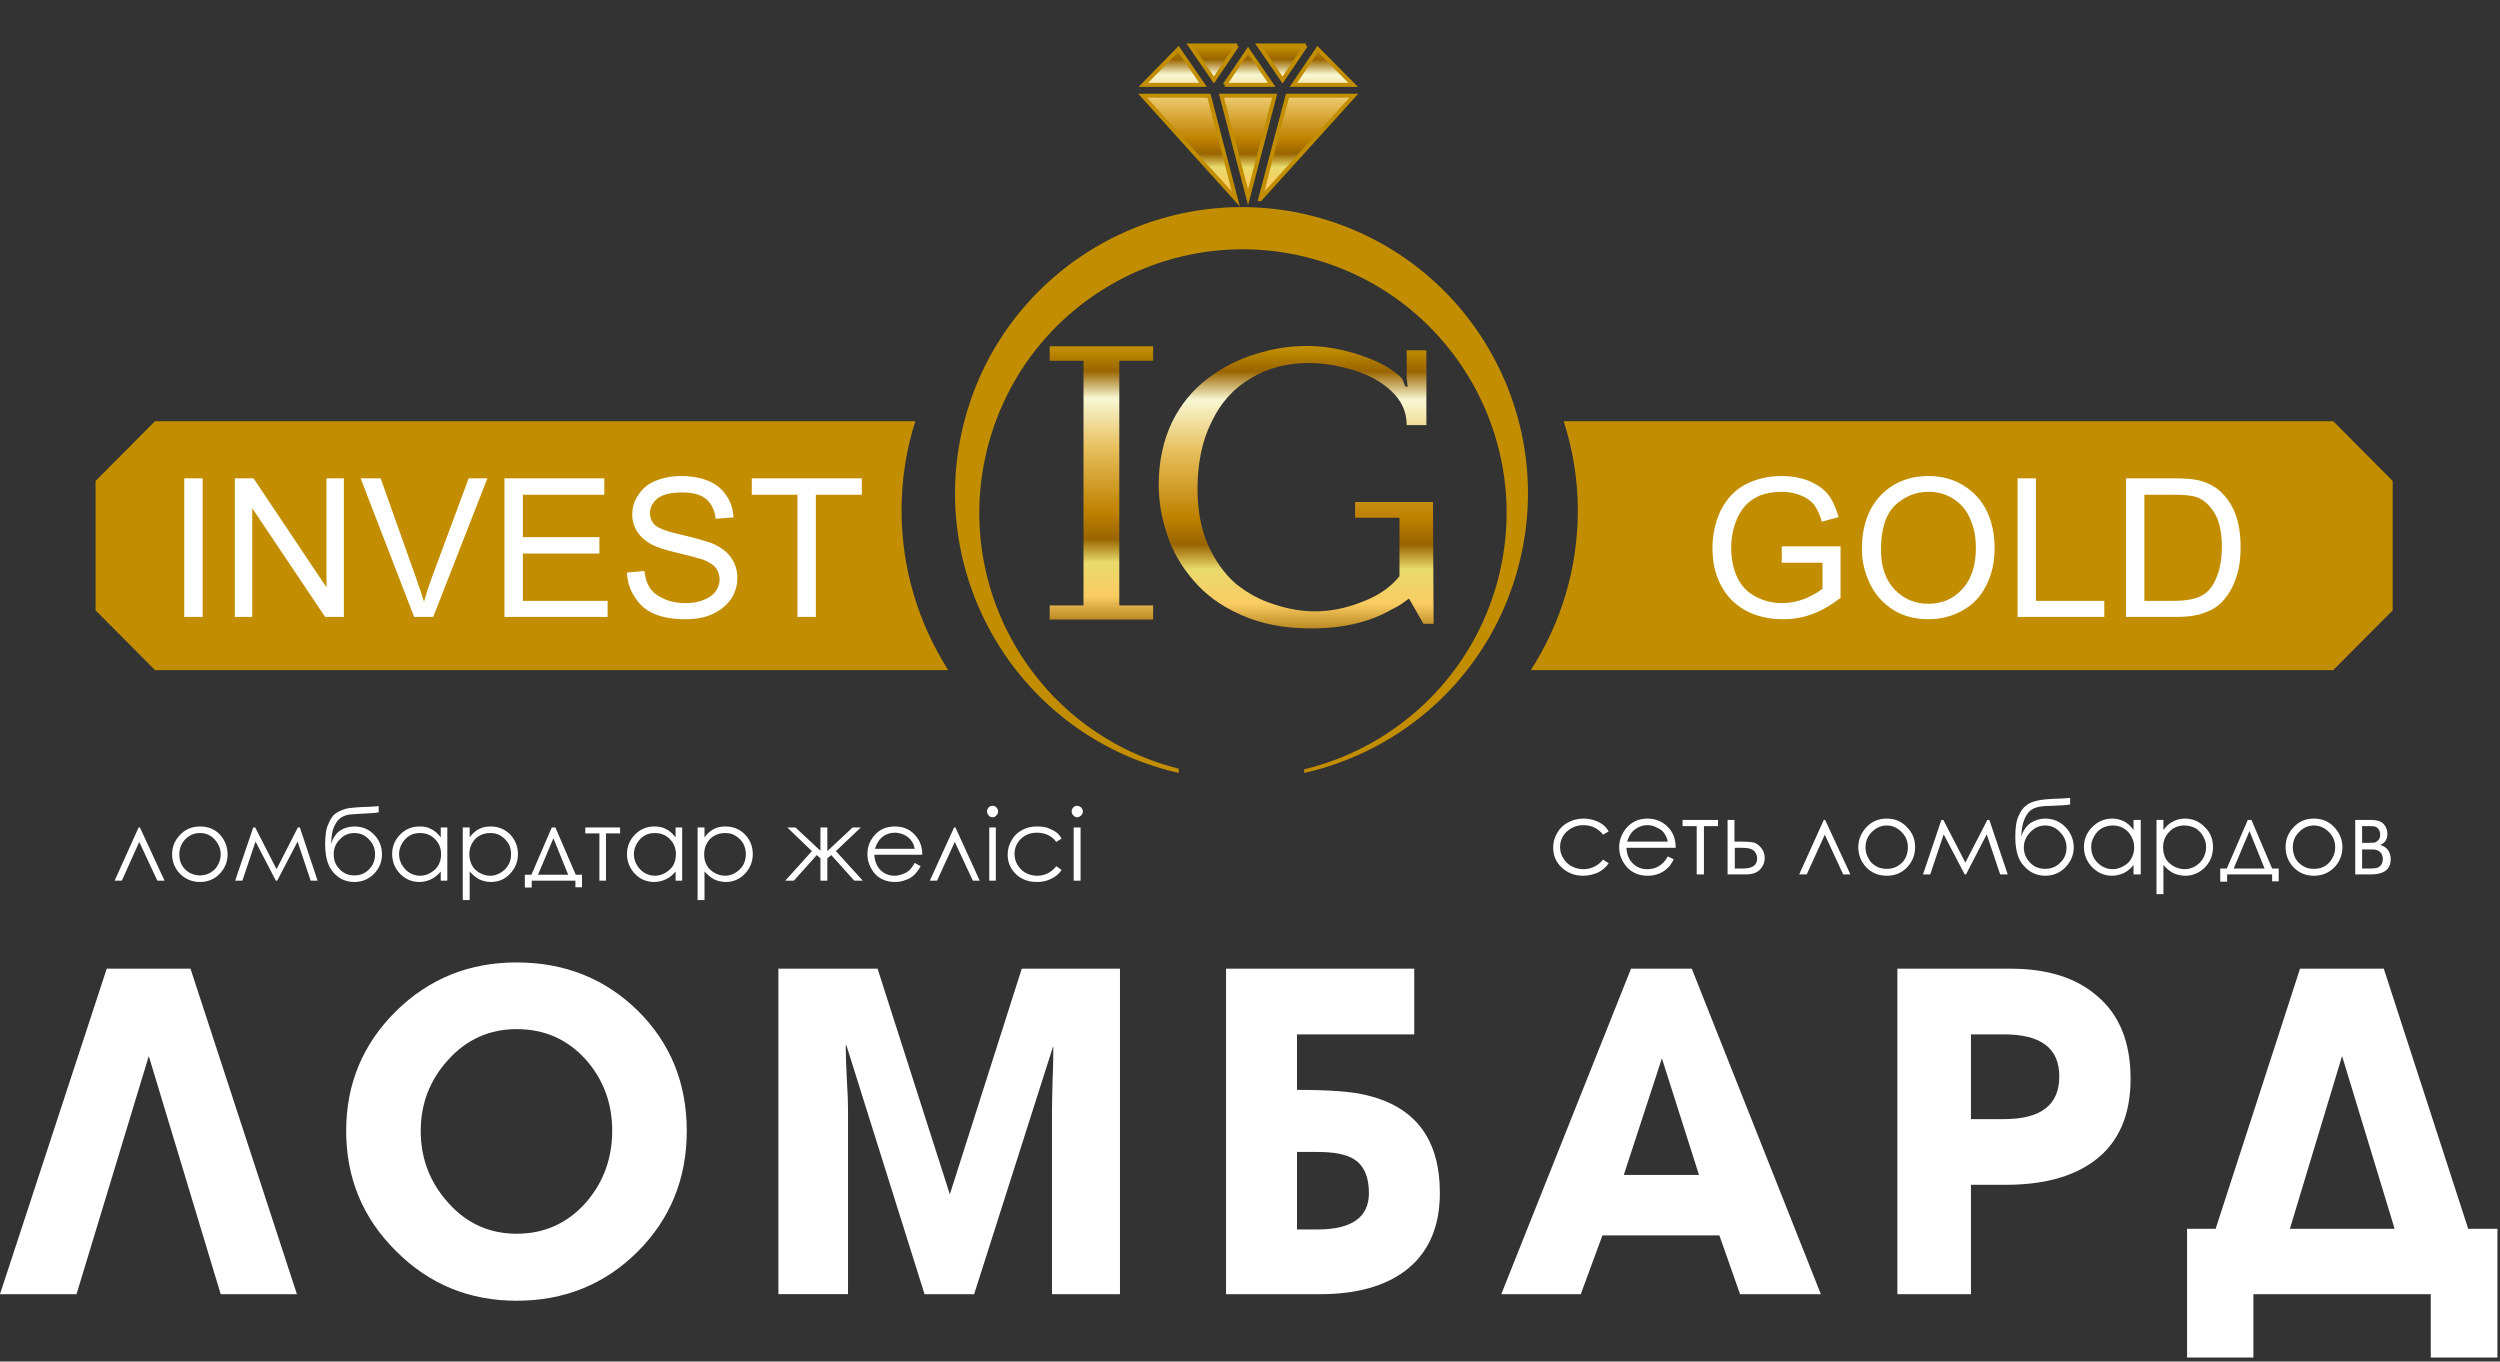
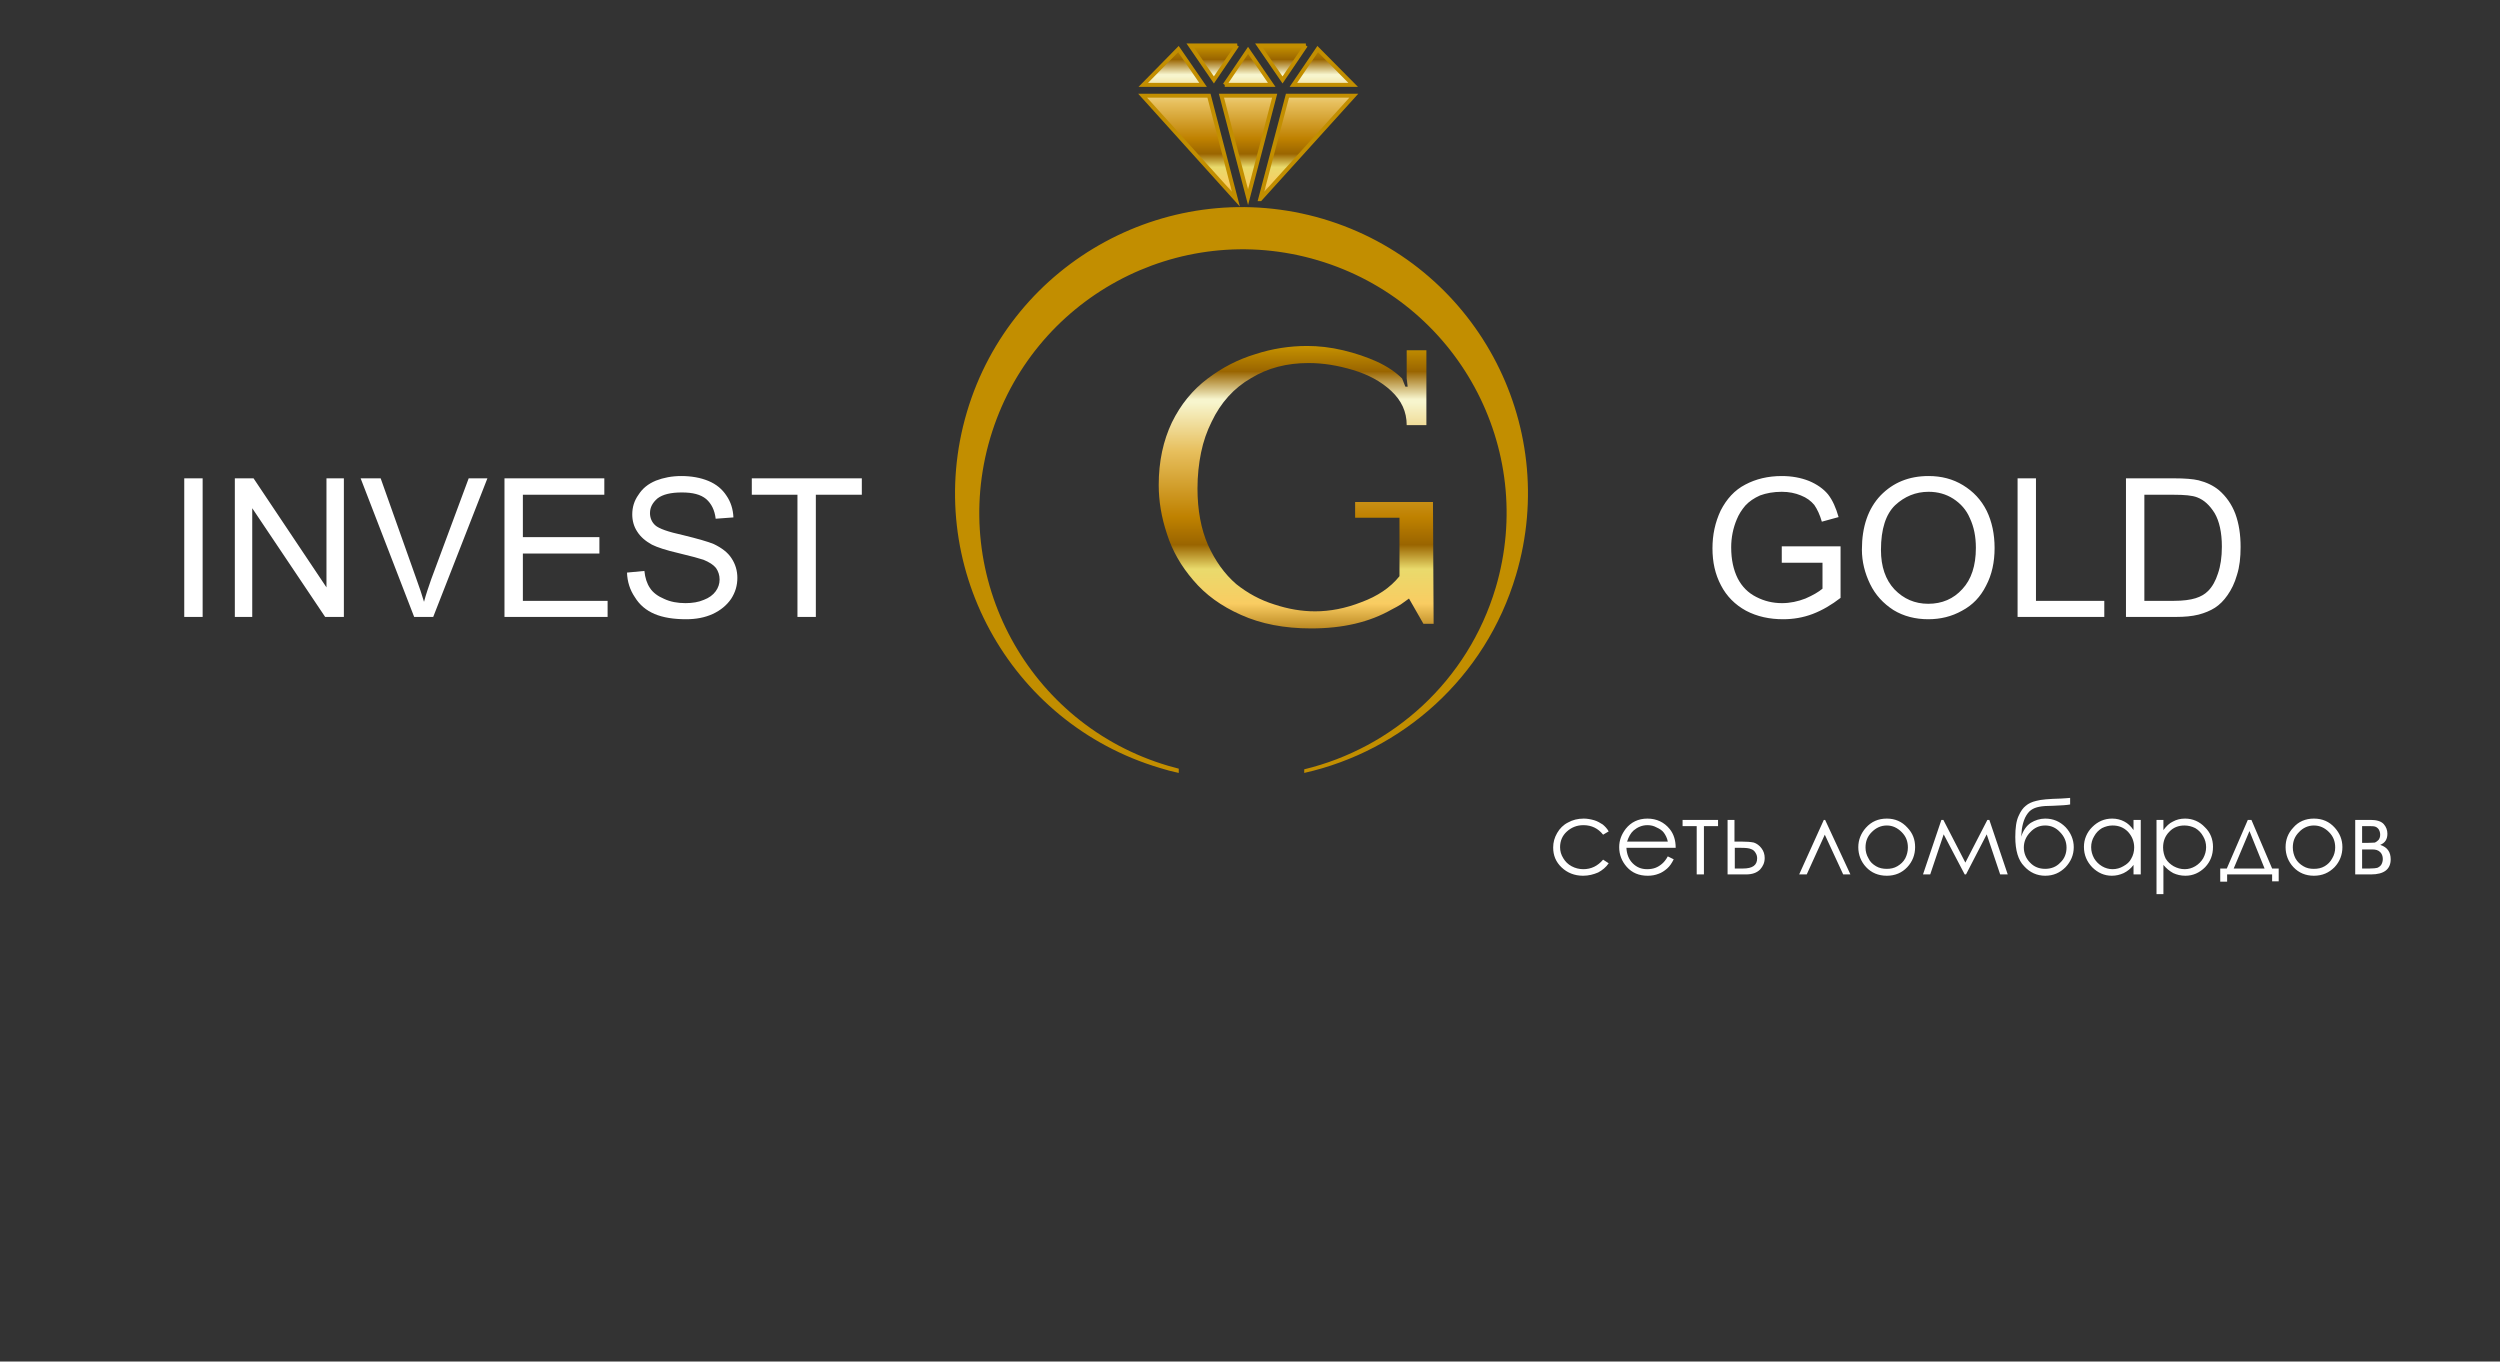
<svg xmlns="http://www.w3.org/2000/svg" width="100%" height="100%" viewBox="0 0 426 232" version="1.1" xml:space="preserve" style="fill-rule:evenodd;clip-rule:evenodd;stroke-miterlimit:22.926;">
  <rect x="0" y="0" width="426" height="232" fill="#333333" stroke="none" />
-   <path d="M50.593,220.526l-12.985,-0l-12.256,-40.575l-12.312,40.575l-13.04,-0l18.188,-55.462l14.272,0l18.133,55.462Zm37.441,1.119c-8.059,0 -14.887,-2.798 -20.539,-8.45c-5.653,-5.597 -8.507,-12.425 -8.507,-20.483c0,-8.059 2.854,-14.832 8.507,-20.428c5.652,-5.541 12.48,-8.283 20.539,-8.283c8.171,0 15.055,2.742 20.652,8.227c5.54,5.485 8.338,12.312 8.338,20.484c-0,8.114 -2.798,14.998 -8.338,20.538c-5.597,5.597 -12.481,8.395 -20.652,8.395Zm0,-46.283c-4.589,-0 -8.507,1.735 -11.641,5.205c-3.134,3.414 -4.701,7.499 -4.701,12.145c-0,4.701 1.567,8.786 4.701,12.256c3.134,3.525 7.052,5.261 11.641,5.261c4.757,-0 8.674,-1.791 11.808,-5.317c2.967,-3.414 4.478,-7.499 4.478,-12.257c0,-4.757 -1.567,-8.842 -4.589,-12.201c-3.079,-3.357 -6.94,-5.092 -11.697,-5.092Zm102.809,45.164l-11.585,-0l-0,-31.341c-0,-1.175 0.055,-2.966 0.112,-5.372c0.112,-2.463 0.112,-4.254 0.112,-5.485l-0.056,0.056l-13.432,42.142l-8.451,-0l-13.32,-42.422l-0.111,0.056c-0,1.232 0.055,3.023 0.167,5.373c0.168,2.518 0.224,4.365 0.224,5.485l0,31.508l-11.865,-0l0,-55.462l16.902,0l12.313,38.449l12.256,-38.449l16.734,0l-0,55.462Zm54.51,-17.238c0,5.877 -2.015,10.354 -5.989,13.321c-3.581,2.63 -8.338,3.917 -14.438,3.917l-16.007,-0l0,-55.462l32.069,0l0,11.194l-19.98,-0l0,9.457c5.485,0 9.514,0.28 12.033,0.952c8.227,2.015 12.312,7.555 12.312,16.621Zm-12.088,0c-0,-2.741 -0.84,-4.645 -2.463,-5.708c-1.343,-0.895 -3.47,-1.287 -6.324,-1.287l-3.47,0l0,13.208l3.47,-0c5.877,-0 8.787,-2.07 8.787,-6.213Zm77.008,17.238l-13.767,-0l-3.526,-10.018l-19.924,-0l-3.694,10.018l-13.543,-0l22.106,-55.462l10.354,0l21.994,55.462Zm-20.763,-20.316l-6.324,-19.867l-6.492,19.867l12.816,0Zm46.34,20.316l-12.537,-0l0,-55.462l19.309,0c6.268,0 11.192,1.567 14.719,4.645c3.805,3.19 5.708,7.891 5.708,14.104c0,6.212 -2.014,10.857 -6.101,13.935c-3.637,2.742 -8.674,4.142 -15.166,4.142l-5.932,-0l-0,18.636Zm-0,-44.268l-0,14.438l5.652,0c6.268,0 9.402,-2.406 9.402,-7.275c0,-4.813 -3.134,-7.163 -9.402,-7.163l-5.652,-0Zm89.712,55.07l-11.36,-0l-0,-10.802l-30.222,-0l-0,10.802l-11.305,-0l0,-21.939l4.869,0l14.383,-44.325l14.271,0l14.384,44.325l4.98,0l0,21.939Zm-17.517,-21.939l-8.954,-29.438l-8.898,29.438l17.852,0Z" style="fill:#fff;fill-rule:nonzero;" />
  <path d="M164.763,70.203c7.667,-25.801 34.81,-40.52 60.666,-32.909c25.857,7.668 40.576,34.811 32.908,60.668c-5.204,17.573 -19.42,29.997 -36.097,33.746l-0,-0.615c15.054,-3.638 27.87,-14.999 32.627,-30.949c7.052,-23.786 -6.548,-48.746 -30.333,-55.798c-23.785,-7.052 -48.746,6.492 -55.797,30.278c-7.052,23.785 6.491,48.802 30.276,55.853c0.616,0.168 1.232,0.337 1.847,0.504l0,0.727c-1.063,-0.223 -2.126,-0.503 -3.19,-0.839c-25.799,-7.667 -40.575,-34.811 -32.907,-60.666" style="fill:#c28e00;" />
  <path d="M214.74,33.937l15.95,-17.63l-11.304,0l-4.646,17.63Zm2.463,-17.63l-9.066,0l4.532,17.294l4.534,-17.294Zm-22.498,0l15.893,17.63l-4.588,-17.63l-11.305,0Zm6.099,-7.946l-5.988,6.099l10.187,0l-4.199,-6.099Zm10.018,-0.616l-8.002,-0l4.028,5.876l3.974,-5.876Zm19.756,6.715l-6.044,-6.099l-4.141,6.099l10.185,0Zm-21.883,0l8.004,0l-4.03,-5.875l-3.974,5.875Zm13.825,-6.715l-8.004,-0l4.03,5.876l3.974,-5.876Z" style="fill:url(#_Linear1);fill-rule:nonzero;stroke:#c28e00;stroke-width:0.68px;" />
-   <path d="M26.415,71.77l129.561,-0c-1.567,4.868 -2.351,9.962 -2.351,15.222c0,9.962 2.911,19.252 7.948,27.199l-135.158,-0l-10.129,-10.185l-0,-22.051l10.129,-10.185Zm240.037,-0l131.127,-0l10.131,10.185l-0,22.051l-10.131,10.185l-136.723,-0c5.092,-7.947 8.003,-17.237 8.003,-27.199c0,-5.26 -0.84,-10.354 -2.407,-15.222" style="fill:#c28e00;" />
  <path d="M31.396,105.125l0,-23.617l3.134,-0l0,23.617l-3.134,-0Zm8.619,-0l0,-23.617l3.19,-0l12.425,18.58l-0,-18.58l2.966,-0l-0,23.617l-3.19,-0l-12.425,-18.525l-0,18.525l-2.966,-0Zm30.558,-0l-9.122,-23.617l3.413,-0l6.1,17.181c0.504,1.399 0.952,2.686 1.288,3.861c0.335,-1.287 0.783,-2.574 1.231,-3.861l6.38,-17.181l3.19,-0l-9.235,23.617l-3.245,-0Zm15.39,-0l0,-23.617l17.013,-0l0,2.798l-13.879,-0l0,7.219l13.041,0l-0,2.799l-13.041,-0l0,8.059l14.439,0l0,2.742l-17.573,-0Zm20.875,-7.556l2.966,-0.28c0.113,1.176 0.449,2.183 0.952,2.911c0.504,0.783 1.343,1.399 2.406,1.847c1.064,0.503 2.295,0.728 3.639,0.728c1.174,-0 2.238,-0.169 3.134,-0.56c0.894,-0.336 1.567,-0.84 2.014,-1.456c0.447,-0.615 0.671,-1.287 0.671,-2.014c0,-0.727 -0.224,-1.399 -0.615,-1.959c-0.448,-0.559 -1.176,-1.007 -2.127,-1.399c-0.671,-0.224 -2.07,-0.616 -4.197,-1.119c-2.183,-0.504 -3.694,-1.008 -4.589,-1.455c-1.119,-0.616 -1.959,-1.343 -2.519,-2.239c-0.56,-0.84 -0.839,-1.847 -0.839,-2.91c0,-1.231 0.336,-2.351 1.063,-3.358c0.671,-1.064 1.623,-1.847 2.966,-2.407c1.288,-0.503 2.742,-0.783 4.309,-0.783c1.736,-0 3.303,0.28 4.646,0.839c1.343,0.56 2.351,1.4 3.078,2.518c0.727,1.064 1.119,2.295 1.176,3.694l-3.023,0.224c-0.168,-1.455 -0.727,-2.574 -1.623,-3.358c-0.951,-0.783 -2.295,-1.119 -4.141,-1.119c-1.904,0 -3.247,0.336 -4.142,1.008c-0.839,0.727 -1.287,1.511 -1.287,2.518c-0,0.84 0.336,1.567 0.895,2.07c0.616,0.56 2.183,1.12 4.757,1.68c2.519,0.615 4.254,1.118 5.205,1.511c1.399,0.672 2.407,1.454 3.023,2.406c0.671,1.008 1.007,2.127 1.007,3.358c-0,1.287 -0.336,2.463 -1.064,3.582c-0.727,1.063 -1.79,1.959 -3.134,2.575c-1.343,0.615 -2.854,0.895 -4.533,0.895c-2.127,0 -3.918,-0.28 -5.372,-0.895c-1.456,-0.616 -2.575,-1.568 -3.358,-2.854c-0.84,-1.232 -1.288,-2.631 -1.344,-4.199Zm29.047,7.556l-0,-20.819l-7.779,-0l-0,-2.798l18.748,-0l0,2.798l-7.835,-0l-0,20.819l-3.134,-0Z" style="fill:#fff;fill-rule:nonzero;" />
  <path d="M303.613,95.891l0,-2.798l10.018,-0l0,8.786c-1.511,1.175 -3.134,2.127 -4.757,2.743c-1.622,0.615 -3.302,0.895 -5.037,0.895c-2.294,0 -4.42,-0.448 -6.324,-1.455c-1.846,-1.008 -3.302,-2.463 -4.253,-4.31c-1.007,-1.903 -1.456,-3.973 -1.456,-6.324c0,-2.294 0.449,-4.421 1.4,-6.436c1.007,-1.959 2.35,-3.47 4.197,-4.421c1.791,-0.952 3.862,-1.455 6.212,-1.455c1.679,-0 3.246,0.28 4.646,0.839c1.343,0.56 2.462,1.344 3.245,2.295c0.784,1.007 1.343,2.294 1.792,3.862l-2.854,0.783c-0.336,-1.175 -0.784,-2.127 -1.288,-2.855c-0.56,-0.671 -1.287,-1.231 -2.295,-1.622c-0.951,-0.392 -2.014,-0.616 -3.246,-0.616c-1.399,-0 -2.63,0.224 -3.693,0.616c-1.008,0.448 -1.847,1.007 -2.519,1.735c-0.615,0.727 -1.119,1.511 -1.455,2.35c-0.616,1.455 -0.952,3.078 -0.952,4.757c0,2.127 0.393,3.862 1.12,5.317c0.727,1.399 1.791,2.462 3.134,3.134c1.399,0.728 2.854,1.064 4.421,1.064c1.343,-0 2.687,-0.28 3.974,-0.784c1.287,-0.559 2.239,-1.119 2.91,-1.679l0,-4.421l-6.94,-0Zm13.656,-2.239c0,-3.918 1.064,-6.996 3.19,-9.234c2.127,-2.183 4.813,-3.302 8.171,-3.302c2.183,-0 4.141,0.503 5.877,1.567c1.734,1.063 3.078,2.463 4.029,4.365c0.895,1.847 1.343,3.973 1.343,6.325c0,2.406 -0.448,4.532 -1.455,6.435c-0.951,1.903 -2.295,3.302 -4.086,4.254c-1.791,1.007 -3.694,1.455 -5.764,1.455c-2.182,0 -4.198,-0.504 -5.932,-1.567c-1.735,-1.12 -3.078,-2.575 -3.974,-4.421c-0.895,-1.847 -1.399,-3.806 -1.399,-5.877Zm3.246,0.056c0,2.854 0.783,5.093 2.294,6.715c1.567,1.624 3.47,2.463 5.765,2.463c2.35,0 4.31,-0.839 5.82,-2.518c1.511,-1.623 2.295,-3.974 2.295,-6.995c0,-1.959 -0.335,-3.583 -1.008,-5.037c-0.614,-1.456 -1.567,-2.519 -2.854,-3.358c-1.231,-0.785 -2.63,-1.176 -4.197,-1.176c-2.183,-0 -4.085,0.784 -5.708,2.295c-1.567,1.511 -2.407,4.029 -2.407,7.611Zm23.281,11.417l0,-23.617l3.134,-0l0,20.875l11.642,0l-0,2.742l-14.776,-0Zm18.47,-0l-0,-23.617l8.171,-0c1.847,-0 3.246,0.111 4.197,0.335c1.343,0.336 2.518,0.896 3.469,1.679c1.232,1.064 2.183,2.407 2.799,4.03c0.616,1.679 0.895,3.525 0.895,5.652c0,1.791 -0.168,3.358 -0.615,4.758c-0.392,1.399 -0.952,2.518 -1.623,3.47c-0.616,0.894 -1.343,1.622 -2.127,2.126c-0.784,0.504 -1.735,0.895 -2.798,1.175c-1.12,0.28 -2.407,0.392 -3.806,0.392l-8.562,-0Zm3.134,-2.742l5.037,0c1.567,0 2.798,-0.168 3.693,-0.448c0.895,-0.28 1.567,-0.672 2.127,-1.232c0.728,-0.727 1.287,-1.734 1.679,-2.965c0.447,-1.287 0.672,-2.799 0.672,-4.59c-0,-2.462 -0.449,-4.365 -1.232,-5.708c-0.839,-1.343 -1.791,-2.238 -2.966,-2.687c-0.839,-0.335 -2.183,-0.447 -4.03,-0.447l-4.98,-0l0,18.077Z" style="fill:#fff;fill-rule:nonzero;" />
-   <path d="M184.63,103.166l0,-41.694l-5.764,-0l-0,-2.463l17.629,0l0,2.463l-5.764,-0l-0,41.694l5.764,-0l0,2.407l-17.629,-0l-0,-2.407l5.764,-0Z" style="fill:url(#_Linear2);fill-rule:nonzero;" />
  <path d="M239.701,59.681l3.357,-0l0,12.76l-3.357,0c-0,-2.294 -0.895,-4.198 -2.631,-5.821c-1.734,-1.622 -3.917,-2.798 -6.548,-3.581c-2.63,-0.784 -5.093,-1.176 -7.555,-1.176c-3.694,0 -6.94,0.84 -9.794,2.575c-2.91,1.679 -5.149,4.142 -6.716,7.443c-0.783,1.567 -1.399,3.303 -1.79,5.206c-0.393,1.902 -0.616,3.972 -0.616,6.155c-0,3.694 0.616,6.941 1.79,9.626c1.232,2.687 2.799,4.925 4.814,6.661c1.958,1.567 4.141,2.742 6.491,3.47c2.351,0.783 4.701,1.174 6.941,1.174c2.518,0 5.204,-0.503 7.891,-1.567c2.742,-1.007 4.925,-2.462 6.492,-4.421l-0,-9.962l-7.556,0l-0,-2.686l13.264,0l0.112,20.763l-1.735,0l-2.462,-4.309c-0.56,0.392 -1.008,0.728 -1.4,1.008c-0.447,0.279 -0.951,0.559 -1.511,0.839c-3.806,2.182 -8.339,3.246 -13.768,3.246c-4.588,0 -8.562,-0.784 -11.92,-2.295c-3.414,-1.511 -6.1,-3.47 -8.171,-5.932c-2.07,-2.406 -3.581,-5.037 -4.477,-7.891c-0.952,-2.854 -1.4,-5.597 -1.4,-8.339c0,-4.029 0.784,-7.556 2.24,-10.634c1.51,-3.077 3.525,-5.54 6.044,-7.443c2.518,-1.902 5.205,-3.302 8.171,-4.198c2.909,-0.951 5.876,-1.399 8.842,-1.399c1.903,0 3.974,0.224 6.1,0.728c2.127,0.504 4.086,1.175 5.82,1.958c1.791,0.84 3.191,1.792 4.254,2.854l0.56,1.4l0.391,0l-0.167,-1.4l-0,-4.812Z" style="fill:url(#_Linear3);fill-rule:nonzero;" />
-   <path d="M28.039,150.065l-1.231,0l-3.079,-6.603l-2.966,6.603l-1.231,0l4.086,-9.066l0.223,-0l4.198,9.066Zm6.044,-9.233c1.399,-0 2.518,0.447 3.47,1.454c0.784,0.952 1.231,2.015 1.231,3.302c0,1.232 -0.447,2.35 -1.343,3.302c-0.84,0.895 -2.015,1.399 -3.358,1.399c-1.399,0 -2.518,-0.504 -3.414,-1.399c-0.896,-0.952 -1.343,-2.07 -1.343,-3.302c-0,-1.287 0.447,-2.35 1.287,-3.246c0.896,-1.007 2.071,-1.51 3.47,-1.51Zm-0,1.118c-1.007,0 -1.791,0.336 -2.518,1.064c-0.672,0.727 -1.008,1.567 -1.008,2.574c0,0.672 0.112,1.232 0.448,1.847c0.335,0.56 0.727,0.952 1.287,1.288c0.56,0.279 1.12,0.447 1.791,0.447c0.616,-0 1.231,-0.168 1.735,-0.447c0.559,-0.336 1.008,-0.728 1.287,-1.288c0.336,-0.615 0.503,-1.175 0.503,-1.847c0,-1.007 -0.391,-1.847 -1.062,-2.574c-0.672,-0.728 -1.512,-1.064 -2.463,-1.064Zm16.677,-0.951l0.336,-0l3.022,9.066l-1.175,0l-2.238,-6.659l-3.47,6.659l-0.224,0l-3.47,-6.659l-2.239,6.659l-1.231,0l3.078,-9.066l0.336,-0l3.638,7.108l3.637,-7.108Zm13.768,-3.637l-0,1.063c-0.559,0.111 -1.511,0.167 -2.854,0.224c-1.007,0.056 -1.735,0.111 -2.295,0.167c-0.503,0.113 -0.951,0.28 -1.342,0.56c-0.393,0.28 -0.729,0.727 -1.009,1.287c-0.279,0.56 -0.447,1.176 -0.503,1.847l-0.112,1.287c0.336,-1.007 0.84,-1.791 1.567,-2.294c0.728,-0.448 1.511,-0.671 2.407,-0.671c1.343,-0 2.462,0.447 3.358,1.398c0.895,0.896 1.343,2.015 1.343,3.358c-0,1.287 -0.448,2.35 -1.343,3.302c-0.896,0.895 -2.015,1.399 -3.358,1.399c-1.399,0 -2.575,-0.504 -3.526,-1.566c-0.951,-1.008 -1.455,-2.631 -1.455,-4.87c-0,-1.511 0.168,-2.686 0.56,-3.47c0.335,-0.84 0.727,-1.399 1.175,-1.734c0.447,-0.336 1.063,-0.616 1.79,-0.84c0.728,-0.168 2.072,-0.28 4.03,-0.336c0.616,-0.055 1.12,-0.055 1.567,-0.111Zm-0.616,8.226c0,-1.007 -0.335,-1.847 -1.063,-2.574c-0.671,-0.728 -1.511,-1.064 -2.462,-1.064c-0.952,0 -1.791,0.336 -2.463,1.064c-0.727,0.727 -1.063,1.567 -1.063,2.574c0,1.008 0.336,1.847 1.007,2.519c0.672,0.727 1.511,1.063 2.519,1.063c1.007,-0 1.847,-0.336 2.518,-1.063c0.672,-0.672 1.007,-1.511 1.007,-2.519Zm12.313,-4.589l0,9.066l-1.119,0l-0,-1.567c-0.504,0.616 -1.064,1.064 -1.679,1.343c-0.616,0.28 -1.231,0.448 -1.959,0.448c-1.288,0 -2.35,-0.448 -3.302,-1.399c-0.896,-0.952 -1.343,-2.07 -1.343,-3.357c0,-1.288 0.447,-2.407 1.399,-3.359c0.896,-0.895 1.958,-1.342 3.246,-1.342c0.784,-0 1.455,0.111 2.015,0.447c0.615,0.28 1.119,0.784 1.623,1.399l-0,-1.679l1.119,-0Zm-4.645,0.951c-0.672,0 -1.231,0.113 -1.791,0.448c-0.56,0.336 -0.952,0.784 -1.287,1.343c-0.336,0.56 -0.504,1.176 -0.504,1.792c-0,0.671 0.168,1.287 0.504,1.846c0.335,0.559 0.727,1.008 1.287,1.344c0.56,0.335 1.175,0.503 1.791,0.503c0.616,-0 1.231,-0.168 1.791,-0.503c0.559,-0.336 1.007,-0.728 1.343,-1.288c0.28,-0.56 0.448,-1.175 0.448,-1.847c-0,-1.064 -0.336,-1.902 -1.064,-2.63c-0.671,-0.672 -1.511,-1.008 -2.518,-1.008Zm7.275,-0.951l1.176,-0l-0,1.679c0.447,-0.615 1.007,-1.119 1.567,-1.399c0.615,-0.336 1.287,-0.447 2.014,-0.447c1.288,-0 2.407,0.447 3.303,1.342c0.895,0.952 1.342,2.071 1.342,3.359c0,1.287 -0.447,2.405 -1.342,3.357c-0.896,0.951 -2.015,1.399 -3.246,1.399c-0.728,0 -1.4,-0.168 -2.015,-0.448c-0.616,-0.336 -1.119,-0.783 -1.623,-1.343l-0,4.87l-1.176,-0l0,-12.369Zm4.701,0.951c-1.007,0 -1.902,0.336 -2.574,1.008c-0.671,0.728 -1.007,1.566 -1.007,2.63c-0,0.672 0.167,1.287 0.447,1.847c0.28,0.56 0.729,0.952 1.287,1.288c0.616,0.335 1.176,0.503 1.847,0.503c0.616,-0 1.176,-0.168 1.736,-0.503c0.56,-0.336 1.007,-0.785 1.343,-1.344c0.335,-0.559 0.447,-1.175 0.447,-1.846c-0,-0.616 -0.112,-1.232 -0.447,-1.792c-0.336,-0.559 -0.783,-1.007 -1.343,-1.343c-0.504,-0.335 -1.12,-0.448 -1.736,-0.448Zm6.997,7.108l3.47,-8.059l0.615,-0l3.47,8.059l1.063,0l-0,2.127l-1.119,0l0,-1.12l-7.444,0l0,1.176l-1.175,-0l-0,-2.183l1.12,0Zm3.75,-6.212l-2.631,6.212l5.149,0l-2.518,-6.212Zm5.428,-1.847l5.932,-0l0,1.007l-2.407,-0l0,8.059l-1.118,0l-0,-8.059l-2.407,-0l-0,-1.007Zm16.51,-0l-0,9.066l-1.12,0l-0,-1.567c-0.503,0.616 -1.063,1.064 -1.678,1.343c-0.616,0.28 -1.232,0.448 -1.959,0.448c-1.288,0 -2.407,-0.448 -3.302,-1.399c-0.896,-0.952 -1.344,-2.07 -1.344,-3.357c0,-1.288 0.448,-2.407 1.399,-3.359c0.896,-0.895 1.959,-1.342 3.247,-1.342c0.783,-0 1.454,0.111 2.014,0.447c0.616,0.28 1.12,0.784 1.623,1.399l-0,-1.679l1.12,-0Zm-4.646,0.951c-0.671,0 -1.231,0.113 -1.791,0.448c-0.56,0.336 -0.951,0.784 -1.287,1.343c-0.335,0.56 -0.504,1.176 -0.504,1.792c0,0.671 0.169,1.287 0.504,1.846c0.336,0.559 0.727,1.008 1.287,1.344c0.56,0.335 1.176,0.503 1.791,0.503c0.616,-0 1.232,-0.168 1.792,-0.503c0.559,-0.336 1.007,-0.728 1.342,-1.288c0.28,-0.56 0.448,-1.175 0.448,-1.847c-0,-1.064 -0.336,-1.902 -1.063,-2.63c-0.671,-0.672 -1.512,-1.008 -2.519,-1.008Zm7.276,-0.951l1.175,-0l0,1.679c0.447,-0.615 1.007,-1.119 1.567,-1.399c0.616,-0.336 1.287,-0.447 2.015,-0.447c1.287,-0 2.406,0.447 3.302,1.342c0.896,0.952 1.343,2.071 1.343,3.359c-0,1.287 -0.447,2.405 -1.343,3.357c-0.896,0.951 -2.015,1.399 -3.246,1.399c-0.728,0 -1.399,-0.168 -2.015,-0.448c-0.616,-0.336 -1.119,-0.783 -1.623,-1.343l0,4.87l-1.175,-0l-0,-12.369Zm4.701,0.951c-1.007,0 -1.903,0.336 -2.575,1.008c-0.671,0.728 -1.007,1.566 -1.007,2.63c0,0.672 0.112,1.287 0.448,1.847c0.28,0.56 0.727,0.952 1.287,1.288c0.616,0.335 1.175,0.503 1.847,0.503c0.616,-0 1.175,-0.168 1.735,-0.503c0.56,-0.336 1.007,-0.785 1.343,-1.344c0.28,-0.559 0.448,-1.175 0.448,-1.846c-0,-0.616 -0.168,-1.232 -0.448,-1.792c-0.336,-0.559 -0.783,-1.007 -1.343,-1.343c-0.504,-0.335 -1.119,-0.448 -1.735,-0.448Zm16.23,-0.951l1.175,-0l0,4.029l4.31,-4.029l1.399,-0l-4.254,4.029l4.59,5.037l-1.455,0l-3.918,-4.365l-0.672,0.56l0,3.805l-1.175,0l-0,-3.805l-0.616,-0.56l-3.917,4.365l-1.455,0l4.533,-5.037l-4.198,-4.029l1.399,-0l4.254,3.974l-0,-3.974Zm16.062,6.044l1.008,0.56c-0.336,0.615 -0.728,1.12 -1.12,1.511c-0.447,0.391 -0.895,0.671 -1.455,0.84c-0.504,0.223 -1.119,0.335 -1.79,0.335c-1.456,0 -2.631,-0.504 -3.47,-1.455c-0.784,-0.951 -1.232,-2.07 -1.232,-3.246c0,-1.175 0.336,-2.182 1.063,-3.078c0.896,-1.12 2.071,-1.678 3.583,-1.678c1.567,-0 2.797,0.558 3.693,1.734c0.671,0.784 1.008,1.847 1.008,3.078l-8.172,0c0.057,1.007 0.393,1.903 1.008,2.574c0.672,0.672 1.455,1.008 2.463,1.008c0.447,-0 0.894,-0.112 1.342,-0.279c0.392,-0.113 0.784,-0.337 1.12,-0.616c0.279,-0.28 0.615,-0.673 0.951,-1.288Zm-0,-2.406c-0.112,-0.616 -0.336,-1.12 -0.672,-1.511c-0.279,-0.336 -0.671,-0.672 -1.174,-0.896c-0.504,-0.224 -1.008,-0.336 -1.511,-0.336c-0.896,0 -1.68,0.28 -2.351,0.896c-0.448,0.392 -0.784,1.007 -1.063,1.847l6.771,-0Zm11.081,5.428l-1.175,0l-3.078,-6.603l-3.022,6.603l-1.231,0l4.141,-9.066l0.224,-0l4.141,9.066Zm2.183,-12.76c0.28,0 0.503,0.113 0.672,0.28c0.168,0.224 0.279,0.448 0.279,0.671c0,0.28 -0.111,0.504 -0.279,0.673c-0.169,0.223 -0.392,0.335 -0.672,0.335c-0.28,0 -0.504,-0.112 -0.671,-0.335c-0.169,-0.169 -0.28,-0.393 -0.28,-0.673c-0,-0.223 0.111,-0.447 0.28,-0.671c0.167,-0.167 0.391,-0.28 0.671,-0.28Zm-0.56,3.694l1.12,-0l0,9.066l-1.12,0l0,-9.066Zm12.312,1.903l-0.894,0.56c-0.784,-1.064 -1.904,-1.568 -3.303,-1.568c-1.063,0 -2.014,0.336 -2.742,1.064c-0.728,0.728 -1.063,1.566 -1.063,2.575c-0,0.671 0.167,1.287 0.503,1.846c0.337,0.559 0.784,1.008 1.344,1.344c0.615,0.335 1.287,0.503 2.014,0.503c1.287,-0 2.407,-0.559 3.247,-1.623l0.894,0.615c-0.391,0.672 -1.007,1.176 -1.734,1.512c-0.727,0.391 -1.567,0.559 -2.463,0.559c-1.455,0 -2.63,-0.448 -3.581,-1.342c-0.951,-0.952 -1.4,-2.016 -1.4,-3.359c0,-0.84 0.225,-1.679 0.672,-2.406c0.391,-0.728 1.007,-1.343 1.791,-1.735c0.783,-0.448 1.623,-0.615 2.574,-0.615c0.616,-0 1.176,0.055 1.735,0.223c0.56,0.224 1.064,0.448 1.455,0.728c0.393,0.28 0.728,0.671 0.951,1.119Zm2.631,-5.597c0.28,0 0.503,0.113 0.727,0.28c0.169,0.224 0.28,0.448 0.28,0.671c0,0.28 -0.111,0.504 -0.28,0.673c-0.224,0.223 -0.447,0.335 -0.727,0.335c-0.224,0 -0.448,-0.112 -0.615,-0.335c-0.224,-0.169 -0.28,-0.393 -0.28,-0.673c-0,-0.223 0.056,-0.447 0.28,-0.671c0.167,-0.167 0.391,-0.28 0.615,-0.28Zm-0.559,3.694l1.175,-0l-0,9.066l-1.175,0l-0,-9.066Z" style="fill:#fff;fill-rule:nonzero;" />
-   <path d="M274.12,141.67l-0.952,0.56c-0.839,-1.063 -1.959,-1.623 -3.358,-1.623c-1.119,0 -2.071,0.392 -2.854,1.119c-0.728,0.672 -1.119,1.567 -1.119,2.631c-0,0.671 0.168,1.287 0.559,1.903c0.336,0.56 0.783,1.007 1.399,1.343c0.616,0.335 1.288,0.504 2.015,0.504c1.343,-0 2.463,-0.56 3.358,-1.623l0.952,0.616c-0.448,0.671 -1.064,1.174 -1.791,1.567c-0.784,0.335 -1.623,0.559 -2.575,0.559c-1.455,-0 -2.686,-0.503 -3.637,-1.399c-1.008,-0.952 -1.456,-2.071 -1.456,-3.414c-0,-0.896 0.224,-1.679 0.672,-2.463c0.448,-0.783 1.063,-1.398 1.846,-1.791c0.784,-0.447 1.68,-0.671 2.687,-0.671c0.616,-0 1.176,0.112 1.791,0.28c0.56,0.168 1.007,0.448 1.455,0.728c0.392,0.336 0.728,0.671 1.008,1.174Zm10.073,4.254l1.008,0.503c-0.336,0.673 -0.672,1.176 -1.12,1.568c-0.447,0.392 -0.951,0.728 -1.454,0.895c-0.56,0.224 -1.176,0.336 -1.848,0.336c-1.511,-0 -2.686,-0.503 -3.582,-1.511c-0.839,-0.951 -1.287,-2.071 -1.287,-3.358c0,-1.175 0.393,-2.183 1.12,-3.134c0.895,-1.12 2.127,-1.735 3.694,-1.735c1.567,-0 2.854,0.615 3.805,1.791c0.672,0.839 1.008,1.903 1.008,3.19l-8.395,-0c0.055,1.064 0.392,1.958 1.063,2.631c0.672,0.671 1.455,1.007 2.463,1.007c0.447,-0 0.951,-0.056 1.399,-0.224c0.447,-0.168 0.784,-0.392 1.119,-0.672c0.336,-0.28 0.672,-0.671 1.007,-1.287Zm0,-2.518c-0.112,-0.616 -0.391,-1.12 -0.671,-1.512c-0.28,-0.391 -0.728,-0.671 -1.231,-0.895c-0.504,-0.28 -1.008,-0.392 -1.567,-0.392c-0.896,0 -1.68,0.336 -2.351,0.896c-0.503,0.447 -0.839,1.063 -1.119,1.903l6.939,-0Zm2.519,-3.694l6.044,-0l-0,1.063l-2.406,-0l-0,8.227l-1.231,0l-0,-8.227l-2.407,-0l-0,-1.063Zm8.842,3.694l1.176,-0c0.895,-0 1.622,0.056 2.127,0.167c0.503,0.168 0.951,0.504 1.287,0.951c0.391,0.504 0.559,1.064 0.559,1.68c0,0.783 -0.279,1.399 -0.783,1.959c-0.56,0.56 -1.343,0.839 -2.407,0.839l-3.134,0l-0,-9.29l1.175,-0l0,3.694Zm0.056,1.063l-0,3.526l1.4,0c1.623,0 2.407,-0.56 2.407,-1.735c-0,-0.28 -0.057,-0.616 -0.28,-0.952c-0.169,-0.28 -0.393,-0.504 -0.729,-0.615c-0.336,-0.169 -0.951,-0.224 -1.79,-0.224l-1.008,-0Zm19.7,4.533l-1.231,0l-3.134,-6.772l-3.078,6.772l-1.288,0l4.198,-9.29l0.224,-0l4.309,9.29Zm6.212,-9.514c1.4,-0 2.575,0.504 3.526,1.567c0.895,0.951 1.288,2.015 1.288,3.302c-0,1.287 -0.448,2.463 -1.344,3.414c-0.895,0.952 -2.07,1.455 -3.47,1.455c-1.454,-0 -2.63,-0.503 -3.525,-1.455c-0.896,-0.951 -1.343,-2.127 -1.343,-3.414c-0,-1.231 0.447,-2.351 1.287,-3.302c0.951,-1.063 2.127,-1.567 3.581,-1.567Zm0,1.175c-1.007,0 -1.847,0.392 -2.574,1.12c-0.727,0.727 -1.063,1.567 -1.063,2.63c0,0.671 0.168,1.287 0.503,1.847c0.28,0.615 0.728,1.007 1.287,1.343c0.56,0.335 1.176,0.448 1.847,0.448c0.616,-0 1.231,-0.113 1.791,-0.448c0.56,-0.336 1.008,-0.728 1.343,-1.343c0.28,-0.56 0.448,-1.176 0.448,-1.847c0,-1.063 -0.335,-1.903 -1.063,-2.63c-0.728,-0.728 -1.567,-1.12 -2.519,-1.12Zm17.126,-0.951l0.336,-0l3.134,9.29l-1.287,0l-2.295,-6.828l-3.526,6.828l-0.223,0l-3.583,-6.828l-2.294,6.828l-1.231,0l3.134,-9.29l0.335,-0l3.75,7.275l3.75,-7.275Zm14.103,-3.75l0,1.12c-0.56,0.111 -1.567,0.167 -2.91,0.223c-1.007,0 -1.791,0.057 -2.351,0.168c-0.56,0.112 -1.007,0.28 -1.398,0.56c-0.392,0.28 -0.729,0.727 -1.008,1.287c-0.28,0.616 -0.448,1.232 -0.56,1.959l-0.112,1.287c0.336,-1.063 0.896,-1.847 1.624,-2.35c0.727,-0.448 1.567,-0.728 2.462,-0.728c1.399,-0 2.519,0.504 3.47,1.455c0.895,0.951 1.399,2.127 1.399,3.414c-0,1.343 -0.504,2.463 -1.399,3.414c-0.951,0.952 -2.071,1.455 -3.47,1.455c-1.399,-0 -2.63,-0.559 -3.582,-1.623c-1.007,-1.007 -1.511,-2.686 -1.511,-4.981c-0,-1.567 0.168,-2.742 0.56,-3.582c0.335,-0.784 0.783,-1.399 1.231,-1.735c0.447,-0.392 1.063,-0.672 1.791,-0.839c0.783,-0.224 2.126,-0.336 4.197,-0.392c0.616,-0.056 1.12,-0.056 1.567,-0.112Zm-0.615,8.451c-0,-1.007 -0.392,-1.903 -1.119,-2.63c-0.673,-0.728 -1.511,-1.12 -2.519,-1.12c-1.008,0 -1.847,0.392 -2.519,1.12c-0.727,0.727 -1.119,1.623 -1.119,2.63c0,1.007 0.392,1.903 1.063,2.574c0.672,0.728 1.567,1.064 2.575,1.064c1.008,-0 1.903,-0.336 2.575,-1.064c0.727,-0.671 1.063,-1.567 1.063,-2.574Zm12.648,-4.701l0,9.29l-1.231,0l-0,-1.623c-0.448,0.616 -1.008,1.064 -1.68,1.399c-0.615,0.28 -1.287,0.448 -2.014,0.448c-1.287,-0 -2.407,-0.503 -3.358,-1.455c-0.896,-0.951 -1.399,-2.071 -1.399,-3.47c0,-1.287 0.503,-2.462 1.399,-3.358c0.951,-0.951 2.071,-1.455 3.414,-1.455c0.727,-0 1.455,0.168 2.071,0.504c0.559,0.28 1.119,0.783 1.567,1.455l-0,-1.735l1.231,-0Zm-4.813,0.951c-0.616,0 -1.232,0.169 -1.792,0.448c-0.558,0.336 -1.007,0.783 -1.342,1.399c-0.336,0.56 -0.504,1.176 -0.504,1.847c0,0.671 0.168,1.287 0.504,1.903c0.335,0.56 0.784,1.007 1.342,1.343c0.56,0.335 1.176,0.504 1.792,0.504c0.671,-0 1.287,-0.169 1.847,-0.504c0.615,-0.336 1.063,-0.728 1.343,-1.287c0.335,-0.56 0.504,-1.232 0.504,-1.903c-0,-1.063 -0.392,-1.959 -1.063,-2.687c-0.729,-0.727 -1.567,-1.063 -2.631,-1.063Zm7.499,-0.951l1.176,-0l-0,1.735c0.504,-0.672 1.007,-1.175 1.622,-1.455c0.616,-0.336 1.288,-0.504 2.071,-0.504c1.288,-0 2.463,0.504 3.358,1.455c0.951,0.896 1.399,2.071 1.399,3.358c0,1.399 -0.448,2.519 -1.343,3.47c-0.951,0.952 -2.07,1.455 -3.358,1.455c-0.784,-0 -1.455,-0.168 -2.071,-0.448c-0.616,-0.335 -1.174,-0.783 -1.678,-1.399l-0,4.981l-1.176,-0l0,-12.648Zm4.757,0.951c-1.007,0 -1.903,0.336 -2.574,1.063c-0.727,0.728 -1.063,1.624 -1.063,2.687c-0,0.671 0.167,1.343 0.447,1.903c0.336,0.559 0.784,0.951 1.343,1.287c0.616,0.335 1.231,0.504 1.904,0.504c0.615,-0 1.23,-0.169 1.79,-0.504c0.56,-0.336 1.007,-0.783 1.344,-1.343c0.335,-0.616 0.503,-1.232 0.503,-1.903c-0,-0.671 -0.168,-1.287 -0.503,-1.847c-0.337,-0.616 -0.784,-1.063 -1.344,-1.399c-0.56,-0.279 -1.175,-0.448 -1.847,-0.448Zm7.22,7.332l3.582,-8.283l0.615,-0l3.526,8.283l1.12,0l-0,2.182l-1.12,-0l0,-1.175l-7.667,0l0,1.232l-1.175,-0l-0,-2.239l1.119,0Zm3.862,-6.381l-2.687,6.381l5.261,0l-2.574,-6.381Zm10.969,-2.126c1.455,-0 2.63,0.504 3.581,1.567c0.84,0.951 1.287,2.015 1.287,3.302c0,1.287 -0.447,2.463 -1.343,3.414c-0.951,0.952 -2.07,1.455 -3.525,1.455c-1.4,-0 -2.574,-0.503 -3.47,-1.455c-0.895,-0.951 -1.344,-2.127 -1.344,-3.414c0,-1.231 0.393,-2.351 1.288,-3.302c0.895,-1.063 2.126,-1.567 3.526,-1.567Zm-0,1.175c-0.951,0 -1.847,0.392 -2.519,1.12c-0.728,0.727 -1.063,1.567 -1.063,2.63c-0,0.671 0.168,1.287 0.448,1.847c0.335,0.615 0.783,1.007 1.343,1.343c0.56,0.335 1.119,0.448 1.791,0.448c0.671,-0 1.287,-0.113 1.847,-0.448c0.56,-0.336 0.951,-0.728 1.287,-1.343c0.336,-0.56 0.504,-1.176 0.504,-1.847c-0,-1.063 -0.337,-1.903 -1.064,-2.63c-0.727,-0.728 -1.567,-1.12 -2.574,-1.12Zm9.738,8.339l-2.687,0l0,-9.29l2.631,-0c1.007,-0 1.791,0.224 2.238,0.727c0.392,0.448 0.616,1.008 0.616,1.624c0,0.951 -0.391,1.567 -1.231,1.903c1.231,0.391 1.791,1.231 1.791,2.461c0,1.68 -1.12,2.575 -3.358,2.575Zm-1.512,-8.227l0,2.855l0.784,-0c0.728,-0 1.175,-0.057 1.399,-0.057c0.224,-0.111 0.392,-0.223 0.616,-0.447c0.168,-0.224 0.28,-0.504 0.28,-0.896c-0,-0.391 -0.112,-0.671 -0.28,-0.951c-0.224,-0.28 -0.447,-0.392 -0.672,-0.447c-0.224,-0.057 -0.671,-0.057 -1.343,-0.057l-0.784,-0Zm0,3.973l0,3.247l1.288,0c0.615,0 1.064,-0.057 1.287,-0.112c0.28,-0.112 0.504,-0.28 0.672,-0.504c0.167,-0.279 0.279,-0.615 0.279,-1.008c0,-0.503 -0.167,-0.895 -0.447,-1.174c-0.336,-0.337 -0.783,-0.449 -1.287,-0.449l-1.792,0Z" style="fill:#fff;fill-rule:nonzero;" />
+   <path d="M274.12,141.67l-0.952,0.56c-0.839,-1.063 -1.959,-1.623 -3.358,-1.623c-1.119,0 -2.071,0.392 -2.854,1.119c-0.728,0.672 -1.119,1.567 -1.119,2.631c-0,0.671 0.168,1.287 0.559,1.903c0.336,0.56 0.783,1.007 1.399,1.343c0.616,0.335 1.288,0.504 2.015,0.504c1.343,-0 2.463,-0.56 3.358,-1.623l0.952,0.616c-0.448,0.671 -1.064,1.174 -1.791,1.567c-0.784,0.335 -1.623,0.559 -2.575,0.559c-1.455,-0 -2.686,-0.503 -3.637,-1.399c-1.008,-0.952 -1.456,-2.071 -1.456,-3.414c-0,-0.896 0.224,-1.679 0.672,-2.463c0.448,-0.783 1.063,-1.398 1.846,-1.791c0.784,-0.447 1.68,-0.671 2.687,-0.671c0.616,-0 1.176,0.112 1.791,0.28c0.56,0.168 1.007,0.448 1.455,0.728c0.392,0.336 0.728,0.671 1.008,1.174Zm10.073,4.254l1.008,0.503c-0.336,0.673 -0.672,1.176 -1.12,1.568c-0.447,0.392 -0.951,0.728 -1.454,0.895c-0.56,0.224 -1.176,0.336 -1.848,0.336c-1.511,-0 -2.686,-0.503 -3.582,-1.511c-0.839,-0.951 -1.287,-2.071 -1.287,-3.358c0,-1.175 0.393,-2.183 1.12,-3.134c0.895,-1.12 2.127,-1.735 3.694,-1.735c1.567,-0 2.854,0.615 3.805,1.791c0.672,0.839 1.008,1.903 1.008,3.19l-8.395,-0c0.055,1.064 0.392,1.958 1.063,2.631c0.672,0.671 1.455,1.007 2.463,1.007c0.447,-0 0.951,-0.056 1.399,-0.224c0.447,-0.168 0.784,-0.392 1.119,-0.672c0.336,-0.28 0.672,-0.671 1.007,-1.287Zm0,-2.518c-0.112,-0.616 -0.391,-1.12 -0.671,-1.512c-0.28,-0.391 -0.728,-0.671 -1.231,-0.895c-0.504,-0.28 -1.008,-0.392 -1.567,-0.392c-0.896,0 -1.68,0.336 -2.351,0.896c-0.503,0.447 -0.839,1.063 -1.119,1.903l6.939,-0Zm2.519,-3.694l6.044,-0l-0,1.063l-2.406,-0l-0,8.227l-1.231,0l-0,-8.227l-2.407,-0l-0,-1.063Zm8.842,3.694l1.176,-0c0.895,-0 1.622,0.056 2.127,0.167c0.503,0.168 0.951,0.504 1.287,0.951c0.391,0.504 0.559,1.064 0.559,1.68c0,0.783 -0.279,1.399 -0.783,1.959c-0.56,0.56 -1.343,0.839 -2.407,0.839l-3.134,0l-0,-9.29l1.175,-0l0,3.694Zm0.056,1.063l-0,3.526l1.4,0c1.623,0 2.407,-0.56 2.407,-1.735c-0,-0.28 -0.057,-0.616 -0.28,-0.952c-0.169,-0.28 -0.393,-0.504 -0.729,-0.615c-0.336,-0.169 -0.951,-0.224 -1.79,-0.224l-1.008,-0Zm19.7,4.533l-1.231,0l-3.134,-6.772l-3.078,6.772l-1.288,0l4.198,-9.29l0.224,-0l4.309,9.29Zm6.212,-9.514c1.4,-0 2.575,0.504 3.526,1.567c0.895,0.951 1.288,2.015 1.288,3.302c-0,1.287 -0.448,2.463 -1.344,3.414c-0.895,0.952 -2.07,1.455 -3.47,1.455c-1.454,-0 -2.63,-0.503 -3.525,-1.455c-0.896,-0.951 -1.343,-2.127 -1.343,-3.414c-0,-1.231 0.447,-2.351 1.287,-3.302c0.951,-1.063 2.127,-1.567 3.581,-1.567m0,1.175c-1.007,0 -1.847,0.392 -2.574,1.12c-0.727,0.727 -1.063,1.567 -1.063,2.63c0,0.671 0.168,1.287 0.503,1.847c0.28,0.615 0.728,1.007 1.287,1.343c0.56,0.335 1.176,0.448 1.847,0.448c0.616,-0 1.231,-0.113 1.791,-0.448c0.56,-0.336 1.008,-0.728 1.343,-1.343c0.28,-0.56 0.448,-1.176 0.448,-1.847c0,-1.063 -0.335,-1.903 -1.063,-2.63c-0.728,-0.728 -1.567,-1.12 -2.519,-1.12Zm17.126,-0.951l0.336,-0l3.134,9.29l-1.287,0l-2.295,-6.828l-3.526,6.828l-0.223,0l-3.583,-6.828l-2.294,6.828l-1.231,0l3.134,-9.29l0.335,-0l3.75,7.275l3.75,-7.275Zm14.103,-3.75l0,1.12c-0.56,0.111 -1.567,0.167 -2.91,0.223c-1.007,0 -1.791,0.057 -2.351,0.168c-0.56,0.112 -1.007,0.28 -1.398,0.56c-0.392,0.28 -0.729,0.727 -1.008,1.287c-0.28,0.616 -0.448,1.232 -0.56,1.959l-0.112,1.287c0.336,-1.063 0.896,-1.847 1.624,-2.35c0.727,-0.448 1.567,-0.728 2.462,-0.728c1.399,-0 2.519,0.504 3.47,1.455c0.895,0.951 1.399,2.127 1.399,3.414c-0,1.343 -0.504,2.463 -1.399,3.414c-0.951,0.952 -2.071,1.455 -3.47,1.455c-1.399,-0 -2.63,-0.559 -3.582,-1.623c-1.007,-1.007 -1.511,-2.686 -1.511,-4.981c-0,-1.567 0.168,-2.742 0.56,-3.582c0.335,-0.784 0.783,-1.399 1.231,-1.735c0.447,-0.392 1.063,-0.672 1.791,-0.839c0.783,-0.224 2.126,-0.336 4.197,-0.392c0.616,-0.056 1.12,-0.056 1.567,-0.112Zm-0.615,8.451c-0,-1.007 -0.392,-1.903 -1.119,-2.63c-0.673,-0.728 -1.511,-1.12 -2.519,-1.12c-1.008,0 -1.847,0.392 -2.519,1.12c-0.727,0.727 -1.119,1.623 -1.119,2.63c0,1.007 0.392,1.903 1.063,2.574c0.672,0.728 1.567,1.064 2.575,1.064c1.008,-0 1.903,-0.336 2.575,-1.064c0.727,-0.671 1.063,-1.567 1.063,-2.574Zm12.648,-4.701l0,9.29l-1.231,0l-0,-1.623c-0.448,0.616 -1.008,1.064 -1.68,1.399c-0.615,0.28 -1.287,0.448 -2.014,0.448c-1.287,-0 -2.407,-0.503 -3.358,-1.455c-0.896,-0.951 -1.399,-2.071 -1.399,-3.47c0,-1.287 0.503,-2.462 1.399,-3.358c0.951,-0.951 2.071,-1.455 3.414,-1.455c0.727,-0 1.455,0.168 2.071,0.504c0.559,0.28 1.119,0.783 1.567,1.455l-0,-1.735l1.231,-0Zm-4.813,0.951c-0.616,0 -1.232,0.169 -1.792,0.448c-0.558,0.336 -1.007,0.783 -1.342,1.399c-0.336,0.56 -0.504,1.176 -0.504,1.847c0,0.671 0.168,1.287 0.504,1.903c0.335,0.56 0.784,1.007 1.342,1.343c0.56,0.335 1.176,0.504 1.792,0.504c0.671,-0 1.287,-0.169 1.847,-0.504c0.615,-0.336 1.063,-0.728 1.343,-1.287c0.335,-0.56 0.504,-1.232 0.504,-1.903c-0,-1.063 -0.392,-1.959 -1.063,-2.687c-0.729,-0.727 -1.567,-1.063 -2.631,-1.063Zm7.499,-0.951l1.176,-0l-0,1.735c0.504,-0.672 1.007,-1.175 1.622,-1.455c0.616,-0.336 1.288,-0.504 2.071,-0.504c1.288,-0 2.463,0.504 3.358,1.455c0.951,0.896 1.399,2.071 1.399,3.358c0,1.399 -0.448,2.519 -1.343,3.47c-0.951,0.952 -2.07,1.455 -3.358,1.455c-0.784,-0 -1.455,-0.168 -2.071,-0.448c-0.616,-0.335 -1.174,-0.783 -1.678,-1.399l-0,4.981l-1.176,-0l0,-12.648Zm4.757,0.951c-1.007,0 -1.903,0.336 -2.574,1.063c-0.727,0.728 -1.063,1.624 -1.063,2.687c-0,0.671 0.167,1.343 0.447,1.903c0.336,0.559 0.784,0.951 1.343,1.287c0.616,0.335 1.231,0.504 1.904,0.504c0.615,-0 1.23,-0.169 1.79,-0.504c0.56,-0.336 1.007,-0.783 1.344,-1.343c0.335,-0.616 0.503,-1.232 0.503,-1.903c-0,-0.671 -0.168,-1.287 -0.503,-1.847c-0.337,-0.616 -0.784,-1.063 -1.344,-1.399c-0.56,-0.279 -1.175,-0.448 -1.847,-0.448Zm7.22,7.332l3.582,-8.283l0.615,-0l3.526,8.283l1.12,0l-0,2.182l-1.12,-0l0,-1.175l-7.667,0l0,1.232l-1.175,-0l-0,-2.239l1.119,0Zm3.862,-6.381l-2.687,6.381l5.261,0l-2.574,-6.381Zm10.969,-2.126c1.455,-0 2.63,0.504 3.581,1.567c0.84,0.951 1.287,2.015 1.287,3.302c0,1.287 -0.447,2.463 -1.343,3.414c-0.951,0.952 -2.07,1.455 -3.525,1.455c-1.4,-0 -2.574,-0.503 -3.47,-1.455c-0.895,-0.951 -1.344,-2.127 -1.344,-3.414c0,-1.231 0.393,-2.351 1.288,-3.302c0.895,-1.063 2.126,-1.567 3.526,-1.567Zm-0,1.175c-0.951,0 -1.847,0.392 -2.519,1.12c-0.728,0.727 -1.063,1.567 -1.063,2.63c-0,0.671 0.168,1.287 0.448,1.847c0.335,0.615 0.783,1.007 1.343,1.343c0.56,0.335 1.119,0.448 1.791,0.448c0.671,-0 1.287,-0.113 1.847,-0.448c0.56,-0.336 0.951,-0.728 1.287,-1.343c0.336,-0.56 0.504,-1.176 0.504,-1.847c-0,-1.063 -0.337,-1.903 -1.064,-2.63c-0.727,-0.728 -1.567,-1.12 -2.574,-1.12Zm9.738,8.339l-2.687,0l0,-9.29l2.631,-0c1.007,-0 1.791,0.224 2.238,0.727c0.392,0.448 0.616,1.008 0.616,1.624c0,0.951 -0.391,1.567 -1.231,1.903c1.231,0.391 1.791,1.231 1.791,2.461c0,1.68 -1.12,2.575 -3.358,2.575Zm-1.512,-8.227l0,2.855l0.784,-0c0.728,-0 1.175,-0.057 1.399,-0.057c0.224,-0.111 0.392,-0.223 0.616,-0.447c0.168,-0.224 0.28,-0.504 0.28,-0.896c-0,-0.391 -0.112,-0.671 -0.28,-0.951c-0.224,-0.28 -0.447,-0.392 -0.672,-0.447c-0.224,-0.057 -0.671,-0.057 -1.343,-0.057l-0.784,-0Zm0,3.973l0,3.247l1.288,0c0.615,0 1.064,-0.057 1.287,-0.112c0.28,-0.112 0.504,-0.28 0.672,-0.504c0.167,-0.279 0.279,-0.615 0.279,-1.008c0,-0.503 -0.167,-0.895 -0.447,-1.174c-0.336,-0.337 -0.783,-0.449 -1.287,-0.449l-1.792,0Z" style="fill:#fff;fill-rule:nonzero;" />
  <defs>
    <linearGradient id="_Linear1" x1="0" y1="0" x2="1" y2="0" gradientUnits="userSpaceOnUse" gradientTransform="matrix(1.97092e-15,32.188,32.188,-1.97092e-15,236.178,4.66)">
      <stop offset="0" style="stop-color:#fecc00;stop-opacity:1" />
      <stop offset="0.17" style="stop-color:#9a6500;stop-opacity:1" />
      <stop offset="0.25" style="stop-color:#f7f5cd;stop-opacity:1" />
      <stop offset="0.26" style="stop-color:#f7f5cd;stop-opacity:1" />
      <stop offset="0.4" style="stop-color:#e7bf5d;stop-opacity:1" />
      <stop offset="0.59" style="stop-color:#bf8100;stop-opacity:1" />
      <stop offset="0.67" style="stop-color:#9a6500;stop-opacity:1" />
      <stop offset="0.74" style="stop-color:#e9da6c;stop-opacity:1" />
      <stop offset="0.84" style="stop-color:#f9cc62;stop-opacity:1" />
      <stop offset="0.95" style="stop-color:#9a6500;stop-opacity:1" />
      <stop offset="1" style="stop-color:#d49d3d;stop-opacity:1" />
    </linearGradient>
    <linearGradient id="_Linear2" x1="0" y1="0" x2="1" y2="0" gradientUnits="userSpaceOnUse" gradientTransform="matrix(3.50555e-15,57.25,57.25,-3.50555e-15,199.115,53.472)">
      <stop offset="0" style="stop-color:#fecc00;stop-opacity:1" />
      <stop offset="0.17" style="stop-color:#9a6500;stop-opacity:1" />
      <stop offset="0.25" style="stop-color:#f7f5cd;stop-opacity:1" />
      <stop offset="0.26" style="stop-color:#f7f5cd;stop-opacity:1" />
      <stop offset="0.4" style="stop-color:#e7bf5d;stop-opacity:1" />
      <stop offset="0.59" style="stop-color:#bf8100;stop-opacity:1" />
      <stop offset="0.67" style="stop-color:#9a6500;stop-opacity:1" />
      <stop offset="0.74" style="stop-color:#e9da6c;stop-opacity:1" />
      <stop offset="0.84" style="stop-color:#f9cc62;stop-opacity:1" />
      <stop offset="0.95" style="stop-color:#9a6500;stop-opacity:1" />
      <stop offset="1" style="stop-color:#d49d3d;stop-opacity:1" />
    </linearGradient>
    <linearGradient id="_Linear3" x1="0" y1="0" x2="1" y2="0" gradientUnits="userSpaceOnUse" gradientTransform="matrix(3.6261e-15,59.219,59.219,-3.6261e-15,251.396,53.191)">
      <stop offset="0" style="stop-color:#fecc00;stop-opacity:1" />
      <stop offset="0.17" style="stop-color:#9a6500;stop-opacity:1" />
      <stop offset="0.25" style="stop-color:#f7f5cd;stop-opacity:1" />
      <stop offset="0.26" style="stop-color:#f7f5cd;stop-opacity:1" />
      <stop offset="0.4" style="stop-color:#e7bf5d;stop-opacity:1" />
      <stop offset="0.59" style="stop-color:#bf8100;stop-opacity:1" />
      <stop offset="0.67" style="stop-color:#9a6500;stop-opacity:1" />
      <stop offset="0.74" style="stop-color:#e9da6c;stop-opacity:1" />
      <stop offset="0.84" style="stop-color:#f9cc62;stop-opacity:1" />
      <stop offset="0.95" style="stop-color:#9a6500;stop-opacity:1" />
      <stop offset="1" style="stop-color:#d49d3d;stop-opacity:1" />
    </linearGradient>
  </defs>
</svg>